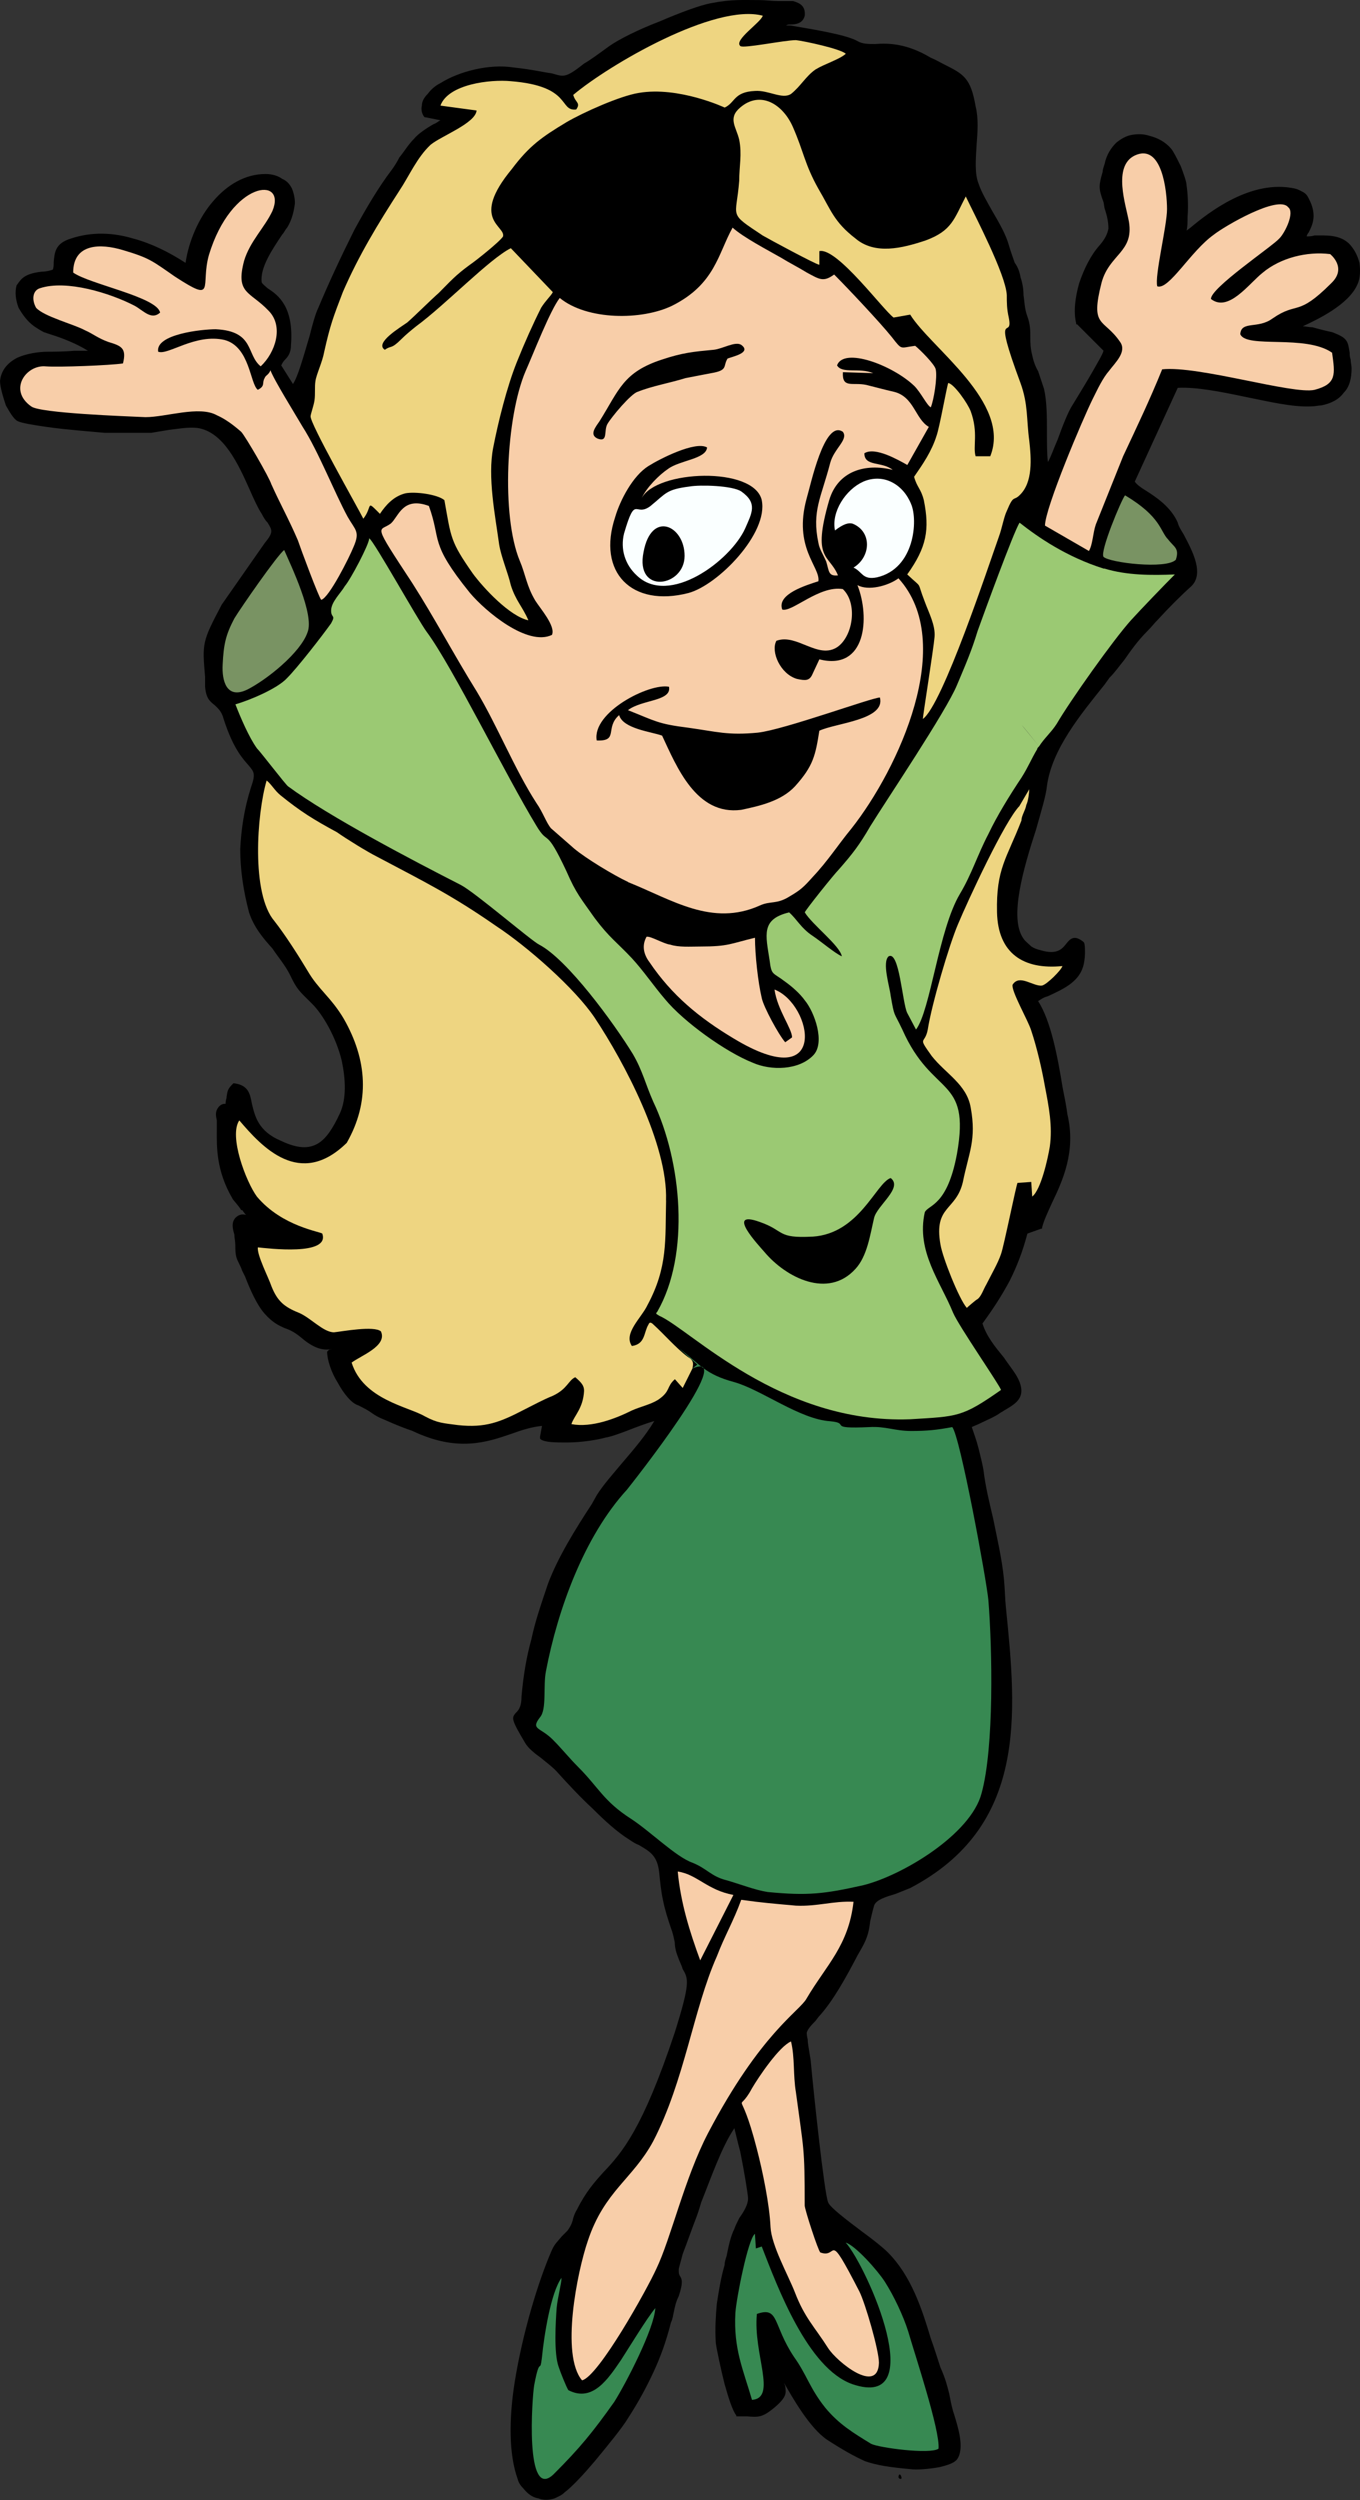
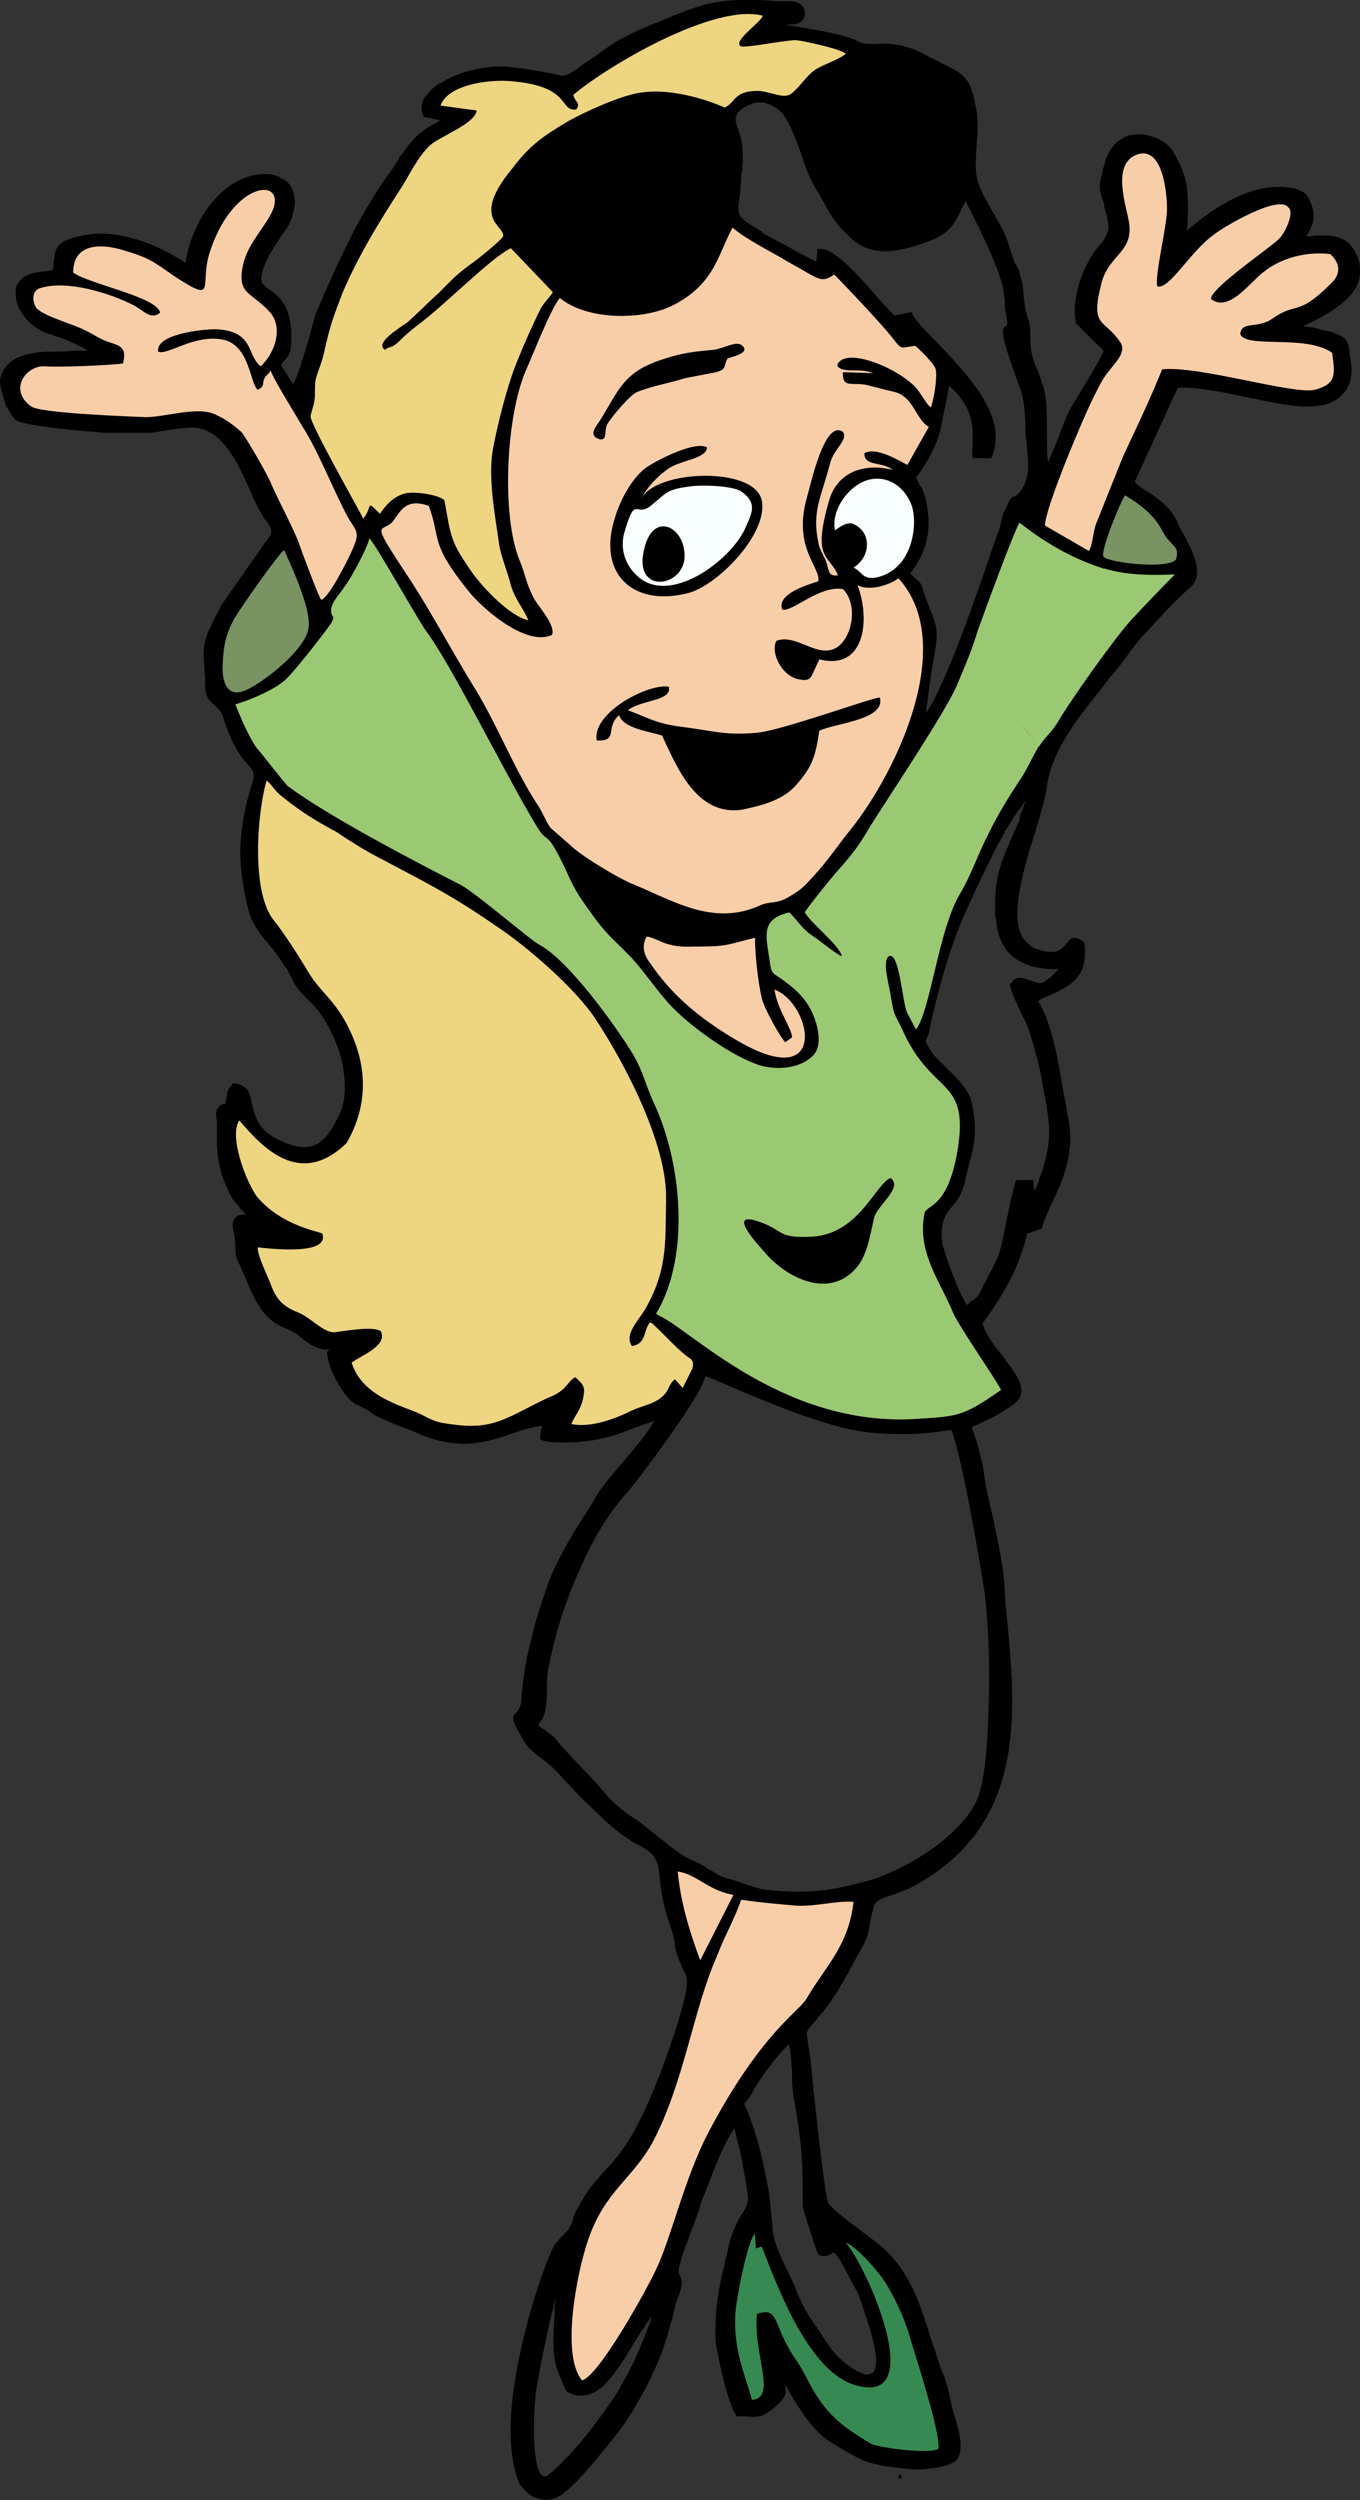
<svg xmlns="http://www.w3.org/2000/svg" id="Layer_2" width="39.475" height="72.556" viewBox="0 0 39.475 72.556">
  <rect x="0" y="0" width="39.475" height="72.556" fill="#333333" stroke="none" />
  <defs>
    <style>.cls-1,.cls-2,.cls-3,.cls-4,.cls-5,.cls-6,.cls-7{fill-rule:evenodd;stroke-width:0px;}.cls-2{fill:#9bc973;}.cls-3{fill:#eed581;}.cls-4{fill:#f8cea9;}.cls-5{fill:#378952;}.cls-6{fill:#faffff;}.cls-7{fill:#799363;}</style>
  </defs>
  <g id="Layer_1-2">
    <path class="cls-1" d="M26.079,71.89c0,.057.113.085.085,0-.028-.113-.085-.085-.085,0h0Z" />
    <path class="cls-1" d="M29.906,14.8l.085.142.142-.312c-.113,0-.17.057-.227.17h0Z" />
    <path class="cls-1" d="M14.627,5.644c.425.454-.34.283.198.992.255.312.51.567.737.879.51.595,1.105,1.247,1.928,1.304.935.057,1.701.028,2.438-.624,1.077-.992,1.644-3.969.85-4.819-.454-.482-1.928-.482-2.495-.283-.368.113-.709.312-1.105.425-.142.057-1.531,1.021-1.843,1.361-.17.198-.397.85-.709.765h0Z" />
    <path class="cls-1" d="M25.625,1.761c-.34.028-.709,0-1.077.142l-.737.51c-.34.368-.283.539-.482.794-.057.085.227.652.283.822.312.794,1.02,3.033,2.126,2.891.737-.057,1.191-.283,1.672-.794.17-.17.368-.567.368-.822,0-.454.17-.68.113-1.077-.113-.652.17-.397-.057-1.077-.17-.482-.057-.425-.51-.737-.425-.312-1.134-.737-1.701-.652h0Z" />
    <path class="cls-1" d="M18.397,68.545c.17-.369.34-.794.454-1.106h0l.028-.057c0-.057.028-.142.057-.198-.17.255-.425.624-.624.964-.085.142-.17.283-.227.368-.198.283-.397.595-.652.794-.255.198-.595.312-.964.113l-.028-.028h0c-.057-.085-.17-.369-.255-.595l-.028-.085c-.142-.397-.085-1.219-.057-1.672v-.057c0-.085.028-.198.028-.283-.028.113-.057.255-.113.425-.17.737-.368,1.701-.425,2.098-.057.198-.142,1.276-.057,2.013.028.198.057.368.113.482.057.113.113.17.198.142.028,0,.085-.057.17-.113.397-.368.68-.68.935-.992h0c.255-.312.51-.652.822-1.105h0c.142-.198.397-.652.624-1.106h0ZM18.964,67.071v.028s.028-.028,0-.028h0ZM19.162,38.129c.227.085.539.312.935.595,1.276.935,3.458,2.495,6.321,2.409l.312-.028c1.077-.085,1.247-.085,2.239-.794-.057-.085-.198-.312-.368-.595-.368-.567-.879-1.332-.992-1.587-.085-.227-.198-.454-.312-.709-.368-.68-.709-1.389-.51-2.239h0v-.028c.028-.057.085-.113.17-.17.198-.142.539-.397.737-1.502.255-1.361-.057-1.644-.51-2.098-.312-.312-.709-.68-1.049-1.474-.085-.17-.113-.255-.17-.312-.085-.17-.113-.227-.17-.68,0-.057-.028-.142-.057-.227-.057-.312-.17-.822,0-.992h.028c.085-.057.17,0,.255.113.113.227.17.595.227.964.057.255.113.51.142.595l.198.34.028.057c.142-.312.283-.879.425-1.502.198-.822.425-1.786.765-2.353.198-.34.34-.68.51-1.049.085-.227.198-.453.312-.68.227-.453.51-.935.794-1.389l.17-.255h0c.113-.17.17-.312.255-.482h0c.057-.113.113-.227.198-.34.057-.142.17-.255.283-.368.085-.142.198-.255.283-.369.198-.369.652-1.021,1.105-1.644.397-.567.822-1.106,1.077-1.361.142-.17.397-.453.624-.709.198-.198.368-.369.51-.539-.283.028-.595.028-.879,0-.369-.028-.709-.085-1.02-.17-.567-.17-1.049-.397-1.446-.652-.397-.198-.709-.425-.992-.652-.057.17-.198.539-.368.964-.312.822-.68,1.871-.765,2.126-.142.397-.283.737-.425,1.077-.057.142-.142.312-.198.482h0c-.227.567-1.219,2.098-1.928,3.175-.255.397-.482.737-.595.935-.17.283-.283.482-.425.652-.142.198-.283.397-.51.624-.057.057-.34.425-.595.737-.142.198-.283.369-.34.454.113.17.312.368.51.567.255.255.51.51.539.68l.028.113-.113-.028c-.142-.057-.368-.227-.567-.397-.113-.057-.198-.142-.283-.198-.198-.142-.34-.283-.454-.425-.057-.085-.142-.17-.227-.255-.652.198-.595.567-.51,1.162l.028.17h0c.028.312.057.312.198.397h0c.057.057.142.085.227.17.113.085.227.17.312.255h0c.113.085.198.198.283.312h0c.17.198.34.567.397.935.028.283,0,.567-.17.737-.198.198-.482.312-.794.369-.34.028-.737-.028-1.02-.142h0c-.397-.142-.907-.454-1.389-.794-.482-.34-.935-.737-1.191-1.049-.113-.142-.227-.283-.34-.454-.198-.255-.397-.51-.624-.765-.142-.17-.283-.283-.397-.397-.227-.227-.425-.397-.68-.765-.057-.113-.142-.198-.198-.283-.255-.369-.397-.539-.624-1.077-.368-.822-.482-.879-.567-.964-.085-.057-.17-.113-.312-.368-.368-.595-.879-1.531-1.389-2.466-.68-1.276-1.361-2.58-1.786-3.146h0c-.113-.142-.425-.709-.765-1.247-.34-.567-.68-1.162-.822-1.361-.057.113-.113.255-.198.425-.17.34-.397.737-.482.85-.028.057-.057.113-.113.142-.113.17-.283.369-.283.539,0,.085.028.113.028.113.057.085.085.113-.057.283-.142.198-.397.539-.624.879-.255.283-.482.595-.624.737-.142.142-.34.255-.595.397-.312.142-.652.284-.879.34.085.198.17.454.312.709.085.17.198.368.283.482.057.085.397.482.624.794.142.17.255.312.255.312h0c.595.425,1.502.964,2.438,1.502.935.51,1.899,1.02,2.58,1.361.255.142.907.68,1.446,1.106.397.312.737.567.822.624.34.17.794.624,1.219,1.134.624.709,1.219,1.559,1.531,2.069.17.312.283.595.397.879.057.17.142.312.227.51.425.935.68,2.126.709,3.317.028,1.021-.17,2.041-.624,2.835h-.028l.057.028ZM18.879,38.441c-.028.085-.057.142-.085.198h0c-.057.227-.113.425-.454.482l-.028.028-.028-.057c-.198-.312.028-.652.255-.935.085-.113.142-.227.198-.312.482-.907.51-1.644.51-2.523.028-.17.028-.312.028-.482.028-.68-.198-1.502-.51-2.324-.454-1.105-1.077-2.211-1.559-2.92-.255-.397-.68-.879-1.162-1.332-.567-.51-1.191-1.021-1.672-1.332-1.219-.822-1.956-1.219-3.146-1.871l-.312-.142c-.198-.113-.595-.34-.907-.539l-.255-.17-.085-.028c-.624-.368-1.02-.595-1.559-1.049-.113-.085-.17-.17-.227-.255-.057-.028-.085-.085-.113-.113-.142.567-.255,1.474-.198,2.324.028.652.17,1.276.425,1.616.17.17.34.425.51.68.17.255.34.539.482.765.142.255.312.454.482.652s.368.425.567.737h0c.34.624.539,1.247.567,1.871,0,.595-.142,1.191-.51,1.786h0v.028c-.68.68-1.332.709-1.871.454-.51-.227-.935-.68-1.247-1.049-.085.198-.057.51,0,.822.113.482.368.992.539,1.219.567.709,1.417.935,1.729,1.02.085.028.142.057.17.085h0c.085.255-.028.397-.255.453h0c-.425.17-1.276.057-1.587.028h-.028c.028.227.227.652.34.907.028.057.057.085.057.142.085.198.17.34.312.454.113.113.255.198.454.283.142.057.283.17.425.255.198.142.397.312.567.283.057,0,.17,0,.312-.028.397-.057.935-.113,1.106.028v.028h0c.17.369-.312.652-.652.85-.085.028-.142.057-.198.085.283.794,1.077,1.106,1.644,1.304.17.057.34.113.454.198.34.17.51.198.879.227h.057c.397.057.68.028.964-.028.312-.085.567-.227.935-.397.142-.085.255-.142.397-.198.142-.085.283-.142.425-.198.255-.113.34-.255.425-.369.085-.085.142-.142.227-.17l.028-.028.028.028c.113.085.17.17.227.227.028.057.057.142.057.227-.028.368-.142.567-.255.765-.028.057-.057.113-.085.142.227.028.454.028.68-.028.368-.085.709-.227.964-.369.113-.028.227-.085.34-.113.142-.057.283-.113.397-.198.227-.142.255-.227.312-.312.028-.085.085-.17.198-.284l.028-.057.057.057.17.198.227-.482v-.142c-.028-.057-.057-.085-.113-.113-.255-.198-.51-.454-.737-.709-.113-.085-.198-.17-.283-.255h0l-.028-.028h0ZM20.466,39.943c-.057.284-.34.709-.652,1.191-.652.964-1.502,2.069-1.587,2.154-.567.624-1.02,1.389-1.389,2.239-.454.992-.765,2.041-.935,2.976-.028.17-.028.369-.028.539,0,.34-.028.68-.142.85-.113.142-.113.198-.057.227h0c.028.028.057.028.085.057.085.057.198.142.34.255.113.142.198.255.312.368.142.142.255.284.397.425.227.227.368.397.539.567.255.312.482.595.992.935.227.142.454.34.709.539.397.312.765.624,1.077.737.198.085.34.17.454.255.17.085.312.198.51.255h0c.142.028.312.085.454.142.255.085.51.17.737.198.595.057.992.057,1.389.028.425-.028.822-.113,1.361-.255.624-.142,1.502-.567,2.211-1.105.567-.454,1.049-.964,1.191-1.502.17-.567.227-1.417.255-2.324.057-1.191,0-2.466-.085-3.26-.028-.34-.312-1.956-.567-3.26-.17-.822-.34-1.502-.425-1.672-.595.085-1.134.142-1.701.113-.567,0-1.134-.085-1.729-.255-1.191-.34-2.409-.879-3.146-1.191-.255-.113-.454-.198-.567-.227h0ZM7.002,35.124c-.057-.113-.227-.283-.255-.34h0c-.482-.822-.454-1.531-.454-1.956h0v-.283h0v-.028h0c-.028-.142-.057-.255.057-.397.085-.085.142-.085.198-.085,0-.028,0-.085.028-.17v-.028h0c.028-.17.028-.227.17-.369l.028-.028h.028c.397.057.454.283.51.595.085.34.17.794.85,1.077.482.227.794.227,1.049.085.255-.142.454-.453.652-.879.198-.425.17-.992.057-1.531h0c-.17-.709-.567-1.361-.85-1.644l-.085-.085c-.283-.283-.368-.34-.567-.765-.142-.283-.34-.51-.51-.765-.283-.312-.539-.624-.68-1.049-.17-.652-.255-1.247-.255-1.842.028-.567.113-1.162.312-1.786.142-.397.085-.453-.057-.624-.17-.198-.454-.482-.737-1.361-.057-.227-.17-.312-.255-.397-.142-.113-.255-.198-.283-.539v-.283c-.085-.992-.085-1.021.482-2.098h0l1.247-1.786h0c.255-.312.227-.368.085-.595-.057-.057-.113-.142-.17-.255h0c-.113-.17-.227-.425-.34-.68-.34-.765-.765-1.701-1.531-1.814-.283-.028-.567.028-.822.057-.17.028-.34.057-.51.085h-1.361c-.283-.028-1.077-.085-1.672-.17-.397-.057-.737-.113-.85-.17h0c-.113-.057-.227-.255-.34-.454-.085-.255-.17-.539-.17-.709h0c.028-.312.227-.539.51-.68.255-.113.595-.17.879-.17h.028c.057,0,.425,0,.737-.028h.397c-.312-.198-.737-.369-1.106-.482h0l-.17-.057h0c-.113-.057-.198-.113-.283-.17-.198-.142-.34-.34-.454-.539-.085-.227-.113-.454-.057-.652.028-.028.057-.085.085-.113.142-.198.397-.255.652-.283.113,0,.227-.028.312-.057.028-.057.028-.142.028-.227.028-.255.028-.539.51-.68.595-.198,1.219-.17,1.786,0,.539.142,1.049.397,1.531.709.085-.595.368-1.304.822-1.814h0c.397-.454.907-.765,1.502-.765.198,0,.368.057.482.142.142.057.227.17.283.283.057.142.085.283.085.425-.028.227-.085.482-.227.709-.057.057-.085.142-.142.198-.283.425-.652.964-.595,1.389.028.057.113.113.17.17.312.198.765.539.68,1.644,0,.227-.085.34-.17.425-.057.057-.085.113-.113.17l.34.539c.142-.198.312-.822.482-1.389.085-.34.17-.652.255-.822.283-.68.652-1.474,1.049-2.268.34-.624.709-1.247,1.077-1.729.085-.113.17-.255.227-.369.142-.17.255-.369.425-.539.113-.142.368-.312.567-.425h0c.085-.028.142-.085.198-.113l-.425-.085h-.028l-.028-.028c-.057-.085-.085-.198-.057-.312,0-.113.057-.227.17-.34.085-.113.198-.227.368-.312.539-.34,1.417-.567,2.126-.454.539.057.879.142,1.106.17.198.057.283.085.397.057.113-.028.255-.113.539-.34.198-.113.425-.284.737-.51.283-.198.85-.482,1.446-.709.595-.255,1.191-.482,1.531-.539.567-.113.935-.085,1.389-.085.17,0,.34.028.539.028h.425c.198.057.368.142.34.425-.057.227-.255.255-.425.255h0c-.028,0-.085,0-.113.028h.113c.482.085,1.616.255,1.956.454.142.085.312.085.51.085h0c.368-.028.907-.028,1.616.397.142.057.283.142.397.198.567.283.765.397.907,1.219.085.34.057.737.028,1.105-.028.454-.057.85.057,1.134.085.255.255.539.397.794h0c.198.34.397.68.482.992.057.198.113.34.17.51h0c.085.113.142.255.17.425.057.17.085.34.085.51.028.17.028.397.113.624.085.227.085.425.085.595s0,.312.057.539c.028.142.085.312.17.454.057.17.113.34.17.51.085.368.085.822.085,1.247,0,.312,0,.652.028.879.085-.142.17-.397.283-.652.142-.397.312-.822.425-.992.085-.142.368-.595.595-.992h0c.142-.255.283-.482.312-.595l-.765-.765h-.028v-.028c-.085-.34-.028-.765.085-1.162.142-.425.34-.822.595-1.106.17-.198.227-.34.255-.482,0-.17-.028-.34-.113-.595h0l-.028-.17c-.085-.227-.113-.34-.113-.454,0-.113.028-.227.085-.425h0c0-.057.028-.142.057-.227.057-.284.198-.482.34-.624.142-.113.283-.198.454-.227.17-.028.34-.028.51.028.227.057.454.17.624.369.057.057.17.283.283.51.085.227.17.453.17.567h0c.028.17.057.567.028.907h0c0,.142,0,.283-.028.397l.113-.085c.51-.425,1.757-1.417,3.033-1.134.113.028.198.085.255.113h0c.085.057.113.113.142.17h0c.255.482.113.765,0,.992-.028.028-.057.085-.057.113.057,0,.142,0,.227-.028.34,0,.709-.028.992.227.142.142.255.34.312.567.028.198.028.454-.057.624-.255.595-1.162,1.02-1.587,1.219.085,0,.17.028.283.028.198.057.425.113.567.142.454.17.454.255.51.595,0,.057,0,.113.028.198,0,.085.028.17.028.255,0,.284-.057.539-.227.709-.142.198-.368.312-.652.369-.085,0-.17.028-.283.028-.567.028-1.247-.142-1.956-.283-.68-.142-1.389-.284-1.928-.255l-1.247,2.721c.057.085.17.17.312.255.312.198.737.482.935.935.028.113.085.198.17.34.255.482.624,1.162.198,1.531-.255.227-.624.595-.935.935-.113.113-.198.227-.312.34-.283.283-.482.567-.68.85-.142.17-.255.34-.425.51h0l-.142.198c-.68.85-1.531,1.871-1.672,2.948-.028.283-.17.737-.312,1.247-.368,1.134-.794,2.58-.368,3.175h0c.057.085.142.142.227.227.085.057.17.085.283.113.482.142.624-.057.737-.198.113-.142.227-.255.482-.057l.028.028h0c.028.057.028.17.028.312s-.028.312-.057.397h0c-.142.454-.595.652-1.02.85-.113.028-.198.085-.283.142.369.567.567,1.616.709,2.495.057.283.113.567.142.794.255,1.077-.142,1.928-.454,2.579-.113.255-.227.482-.283.709v.028h-.028l-.397.142c-.142.539-.312.964-.51,1.361-.227.425-.482.822-.794,1.247.113.368.368.68.624.992.17.255.369.482.454.709h0c.17.454-.113.624-.397.794-.057.028-.085.057-.142.085-.198.142-.425.227-.652.34l-.198.085c.057.17.142.397.198.624.057.227.113.454.142.624.057.482.17.935.283,1.417.113.567.255,1.162.312,1.758.028.283.028.539.057.822.312,3.09.624,6.35-2.778,8.135-.142.057-.283.113-.425.17h0c-.283.085-.567.17-.624.34-.057.198-.085.34-.113.454-.028.227-.057.453-.255.794l-.113.198c-.312.595-.709,1.332-1.134,1.786h0l-.085.113c-.17.17-.227.255-.255.34,0,.028,0,.085.028.198,0,.113.028.227.057.425l.028.17c.085.935.397,3.883.51,4.139.057.142.539.51.992.85.312.227.595.453.737.595.68.68.992,1.644,1.247,2.494h0c.113.312.198.595.283.85.142.312.198.539.255.765.028.142.057.312.113.51h0l.028.085c.113.369.312.992.085,1.304-.085.113-.283.17-.51.227-.312.057-.68.085-.85.057-.624-.057-.964-.113-1.304-.227-.312-.142-.624-.312-1.106-.624-.51-.34-1.02-1.247-1.247-1.644,0,.028.028.057.028.085.028.198.057.312-.312.624-.34.283-.454.283-.794.255h-.312v-.028c-.113-.142-.227-.51-.34-.907h0c-.113-.453-.227-.992-.255-1.191-.028-.425,0-.794.028-1.134.057-.369.113-.737.227-1.134h0c0-.085.028-.17.057-.255.057-.283.113-.567.227-.794.028-.085.085-.198.142-.312.142-.198.255-.397.255-.567,0-.113-.113-.794-.227-1.361-.085-.312-.142-.567-.17-.68-.368.539-.68,1.446-.964,2.154-.057.198-.113.368-.17.51-.057.142-.227.624-.368.992-.057.227-.113.397-.113.453,0,.085,0,.113.028.17h0c.057.085.113.17-.028.595-.085.17-.113.312-.142.454-.028.113-.028.198-.085.312-.142.567-.312,1.02-.51,1.446-.198.425-.425.85-.737,1.332-.17.283-.567.765-.964,1.247-.312.369-.652.737-.879.907-.085.085-.17.113-.283.17-.17.057-.34.057-.482,0-.17-.028-.312-.142-.425-.283h0c-.085-.085-.142-.17-.17-.283-.255-.709-.255-1.729-.085-2.806.227-1.417.68-2.92,1.077-3.827.085-.198.198-.283.283-.397h0c.057-.057.113-.113.17-.17.085-.113.142-.227.17-.369h0c.028-.085.057-.17.113-.255.255-.51.51-.794.765-1.077.539-.567,1.134-1.247,2.069-4.054.454-1.446.397-1.559.227-1.843-.028-.113-.085-.198-.142-.368-.057-.142-.085-.284-.085-.397-.028-.142-.057-.284-.113-.425h0c-.085-.255-.17-.51-.227-.794-.057-.255-.085-.539-.113-.822-.057-.482-.255-.595-.595-.794-.085-.028-.17-.085-.255-.142-.368-.227-.737-.567-1.077-.907-.368-.34-.709-.709-.992-1.02h0c-.142-.17-.34-.312-.51-.454-.198-.142-.368-.283-.454-.425-.425-.709-.397-.737-.283-.879.057-.057.17-.142.17-.482.057-.624.142-1.134.283-1.644.113-.539.283-1.02.482-1.616.283-.765.794-1.587,1.276-2.324h0l.142-.255h0c.198-.312.454-.595.737-.935.34-.397.68-.794.935-1.219-.198.057-.51.17-.794.283-.227.085-.454.17-.624.198h0c-.198.057-.68.142-1.106.142-.34,0-.624,0-.765-.085l-.028-.028v-.057l.057-.312c-.283.028-.567.113-.879.227h0c-.737.255-1.587.539-2.891-.085-.17-.057-.312-.113-.454-.17h0c-.142-.057-.255-.113-.397-.17-.142-.057-.227-.113-.312-.17-.113-.085-.227-.142-.397-.227h0c-.198-.057-.425-.34-.595-.652-.198-.312-.312-.68-.312-.907l.028-.028.028-.028.113-.028c-.227.057-.51.028-.907-.312-.17-.142-.312-.227-.482-.283-.198-.085-.368-.17-.595-.425-.227-.255-.425-.709-.567-1.077h0l-.085-.17h0c-.028-.085-.057-.142-.085-.198h0c-.085-.17-.113-.227-.113-.539,0-.113-.028-.227-.028-.312-.057-.198-.085-.34.028-.482.113-.113.227-.113.312-.085-.057-.057-.085-.113-.113-.142h-.028ZM21.742,69.14c.028.142.085.283.142.425.17-.028.227-.198.227-.425-.028-.17-.057-.397-.085-.624-.085-.425-.17-.907-.113-1.389v-.028l.028-.028c.482-.142.567.057.737.454.085.227.198.51.425.822.142.227.255.425.368.624.142.284.283.539.539.879.198.227.397.425.595.567.227.17.454.284.709.454.113.057.652.142,1.105.198.34,0,.652,0,.765-.057.028-.482-.624-2.466-.85-3.203l-.028-.113c-.085-.227-.198-.482-.312-.737h0c-.113-.255-.255-.51-.368-.709-.113-.17-.368-.482-.624-.737-.057-.085-.142-.142-.198-.198.34.539.822,1.616,1.02,2.523.085.34.113.68.057.935-.028.255-.17.454-.397.539-.198.057-.454.057-.765-.057-1.247-.425-2.098-2.636-2.58-3.855l-.057-.113-.142.028-.085.028v-.283c-.057.142-.113.369-.17.624-.142.539-.283,1.191-.283,1.446-.028.822.142,1.361.34,2.013h0ZM24.151,65.398c-.085.057-.17.113-.369.057l-.028-.028h0c-.028-.028-.142-.369-.255-.737-.113-.312-.198-.624-.198-.68h0c0-1.361-.028-1.559-.142-2.409-.028-.227-.085-.482-.142-.879-.028-.198-.028-.425-.028-.624-.028-.255-.028-.51-.085-.765-.113.085-.255.255-.397.425-.255.312-.51.68-.624.879-.113.255-.227.34-.255.397h-.028s0,.028.028.085c.057.113.198.425.425,1.247.085.34.17.765.255,1.191.057.397.085.765.113,1.077,0,.368.255.907.482,1.361.085.17.17.369.227.51.198.51.397.794.624,1.105.085.142.198.312.34.51.113.198.454.51.765.68.113.057.227.113.312.113.085,0,.142-.028.198-.085.028-.057.057-.142.057-.255.028-.17-.057-.567-.17-.964-.142-.425-.283-.907-.368-1.077-.624-1.191-.652-1.191-.737-1.134h0ZM16.668,67.581c-.028.595.028,1.134.227,1.446.198-.085.482-.454.794-.907.539-.822,1.134-1.956,1.304-2.296.17-.369.34-.879.539-1.446.255-.822.567-1.729.964-2.495,1.134-2.183,2.069-3.09,2.551-3.572.17-.17.283-.255.312-.34.17-.255.312-.482.454-.709.397-.595.765-1.105.879-2.013-.255,0-.482.028-.737.057-.255.028-.539.085-.879.057l-.142-.028c-.482-.028-.85-.057-1.361-.142-.142.368-.283.68-.454,1.02-.085.17-.17.369-.255.567-.283.68-.51,1.417-.709,2.211-.312,1.049-.595,2.154-1.134,3.175-.255.454-.539.794-.822,1.134-.397.453-.794.907-1.077,1.757-.198.539-.425,1.587-.454,2.523h0ZM20.324,54.684c-.198-.113-.368-.227-.595-.284.057.425.142.822.255,1.219.085.368.227.737.34,1.134l.85-1.701c-.368-.085-.624-.227-.85-.368h0ZM21.912,28.123c-.028-.283-.057-.595-.057-.822-.113.028-.198.057-.283.057h0c-.425.113-.595.17-1.247.17h-.17c-.255,0-.51,0-.737-.028-.085-.028-.198-.085-.312-.142-.113-.057-.227-.085-.312-.113-.028.113-.057.227-.028.312,0,.113.057.227.142.312.312.482.68.879,1.077,1.247s.85.68,1.332.964c.822.51,1.361.624,1.644.51.142-.028.227-.142.283-.255.057-.113.057-.284.028-.454-.085-.397-.34-.85-.709-1.049.057.284.17.539.283.765.085.198.17.369.17.482v.057h-.028l-.142.113-.057.028-.028-.028c-.113-.142-.283-.397-.425-.652s-.255-.482-.283-.624c-.057-.227-.113-.539-.142-.85h0ZM29.31,24.438c.085-.198.17-.397.283-.624,0-.113.028-.198.085-.312h0c.028-.057.028-.113.057-.17h0c0-.028.028-.057.028-.113l-.113.198h0c-.17.17-.425.624-.709,1.134-.425.85-.907,1.871-1.077,2.296-.113.284-.312.822-.482,1.417h0c-.17.624-.34,1.247-.397,1.616-.028.17-.085.255-.113.312h0q-.028.057.227.425c.142.142.283.283.425.425.312.312.652.624.709,1.106.142.737.028,1.134-.113,1.672-.028.142-.085.312-.113.482-.085.368-.227.539-.368.709-.198.227-.368.454-.283,1.105h0c.057.198.198.652.369,1.049.113.312.255.567.34.709.028-.028.085-.057.113-.113.085-.028.142-.085.17-.113h0c.057-.057.113-.17.17-.283.028-.057.028-.085.057-.113h0c.057-.085.085-.198.142-.283.113-.198.227-.425.283-.595.057-.142.227-.992.34-1.559.085-.284.113-.51.142-.539l.028-.028h.482v.057l.028.255c.057-.085.113-.198.142-.34.142-.34.227-.737.255-.935.085-.482,0-.964-.085-1.446-.028-.085-.028-.198-.057-.283-.028-.227-.085-.482-.142-.737-.085-.312-.17-.624-.255-.879-.028-.113-.113-.312-.227-.51-.17-.369-.34-.737-.34-.879h.028c.142-.255.369-.17.595-.085h0c.113.028.227.085.312.057h0c.028,0,.142-.085.255-.17.085-.085.17-.17.227-.227h-.113c-.482,0-.879-.113-1.191-.34-.283-.227-.482-.595-.51-1.106-.028-.057-.028-.113-.028-.17-.028-1.021.142-1.417.425-2.069h0ZM8.249,16.104l-.028-.028c-.113.113-.312.397-.539.709-.34.482-.737,1.049-.822,1.191-.113.227-.198.425-.255.624-.057.198-.085.425-.085.709-.028.17,0,.397.085.539.028.057.057.085.085.142.057.028.113.028.17.057.085,0,.17-.028.283-.085.312-.142.737-.453,1.105-.794h0c.312-.283.539-.595.624-.85.17-.454-.397-1.701-.624-2.211h0ZM17.773,9.216c-.595-.028-1.134-.17-1.531-.482-.227.34-.539,1.134-.765,1.672-.057.142-.113.283-.17.397-.283.652-.454,1.729-.482,2.806-.028.992.057,2.013.312,2.636.085.142.113.283.17.454.057.227.113.453.283.68.028.057.057.113.113.17.198.283.482.68.368.907v.028h-.028c-.312.142-.709.057-1.106-.142-.539-.283-1.077-.765-1.332-1.077-.85-1.049-.935-1.389-1.02-1.843-.028-.198-.085-.397-.17-.68-.539-.17-.709.085-.879.312-.057.057-.113.142-.17.198-.057.057-.113.057-.142.085h0q-.17.085.765,1.559c.397.567.737,1.191,1.106,1.786.255.453.51.907.794,1.361.283.453.539.992.822,1.531.283.595.595,1.191.907,1.701h0c.113.142.17.312.255.425.057.113.113.227.142.312h0l.624.51.057.057c.17.142.454.34.737.51.312.198.624.34.822.454.227.085.425.17.652.283,1.02.454,1.984.907,3.118.397.142-.057.255-.085.369-.085h0c.142-.028.283-.028.482-.17.17-.085.255-.17.368-.255.085-.085.17-.17.312-.312.283-.312.51-.595.737-.907.113-.17.227-.34.368-.51.794-.964,1.672-2.608,1.984-4.139.198-1.134.113-2.183-.567-2.976-.17.113-.397.198-.624.227-.17.028-.312.028-.454,0,.142.425.17.935.085,1.332-.057.17-.113.34-.198.453-.113.142-.227.255-.397.312s-.397.085-.68.028l-.17.368c-.057.113-.113.17-.198.198-.085.028-.198,0-.312-.028-.057,0-.113-.028-.142-.057-.198-.085-.369-.255-.454-.453h0c-.113-.198-.142-.425-.085-.595,0-.028,0-.057.028-.085v-.028h.028c.312-.113.595,0,.879.113.312.113.624.255.907.057.028-.028.057-.057.085-.085.17-.17.255-.425.283-.68s-.028-.539-.17-.709c0-.028-.028-.057-.057-.085-.368-.057-.794.198-1.134.369-.255.142-.482.255-.624.227h-.028v-.028c-.17-.482.567-.737.992-.879l.057-.028c0-.113-.057-.255-.142-.425-.198-.397-.482-.964-.198-1.927h0c.028-.057.028-.113.057-.198.085-.397.283-1.162.539-1.559.17-.255.34-.368.539-.227h.028c.113.17,0,.34-.113.539-.085.113-.198.255-.255.425-.057.227-.113.425-.17.624-.17.539-.283.935-.198,1.531.028-.255.085-.595.227-1.105.142-.397.368-.68.709-.85.17-.085.397-.113.624-.142-.198-.028-.312-.085-.34-.34v-.028l.028-.028c.198-.113.454-.057.737.028.198.085.425.198.539.283l.567-.992c-.142-.113-.255-.283-.34-.425-.142-.227-.283-.482-.624-.567-.085,0-.198-.057-.312-.085-.17-.028-.34-.085-.454-.113h0c-.113-.028-.227-.028-.312-.028-.255,0-.454,0-.454-.397l.028-.028c-.085-.028-.113-.085-.17-.142v-.057c.028-.057.057-.085.085-.113.113-.113.283-.142.482-.142.17,0,.397.057.624.142.425.142.85.425,1.134.709.113.113.227.255.312.397.028.057.085.113.113.142.028-.113.057-.283.085-.454.028-.227.028-.425.028-.51-.028-.057-.085-.142-.17-.227-.142-.17-.312-.34-.397-.425-.057,0-.142.028-.17.028-.113.028-.17.028-.227,0h0c-.085-.028-.142-.085-.283-.283l-.028-.028c-.113-.17-.368-.425-.595-.68-.397-.425-.794-.85-1.049-1.077-.283.198-.397.113-.709-.057h0l-.085-.028c-.17-.113-.397-.227-.595-.34l-.142-.085-.255-.142c-.369-.198-.85-.482-1.106-.709l-.255.51c-.255.624-.539,1.247-1.502,1.729-.454.227-1.134.34-1.757.283h0ZM24.236,16.643c-.057-.085-.113-.142-.142-.198h0c.028.113.057.17.142.198h0ZM34.072,16.189h0c.085-.198,0-.255-.113-.369-.028-.028-.057-.057-.113-.113-.057-.057-.085-.142-.142-.227-.113-.255-.312-.567-1.049-1.02-.085.17-.283.652-.425,1.077-.113.283-.17.539-.142.567h0c.085.085.51.17.964.198.425.028.879.028,1.02-.113h0ZM24.463,14.602c-.113.227-.198.453-.17.68.085-.085.17-.113.227-.142.085-.028.17-.028.255,0,.17.057.283.17.34.283.085.085.113.198.113.312,0,.113,0,.227-.057.34-.057.142-.142.283-.283.397.057.028.085.057.113.113h0c.113.085.198.142.454.085.057,0,.142-.028.198-.057.368-.17.595-.51.709-.85.113-.368.113-.737.057-.992,0-.028-.028-.085-.028-.113h0c-.113-.283-.312-.482-.539-.595-.227-.113-.482-.142-.765-.028h0c-.255.113-.482.312-.624.567h0ZM2.239,7.628c-.028.085-.028.17-.028.255.17.113.567.255.992.397.68.227,1.446.482,1.502.794v.028l-.028.028c-.227.198-.397.057-.624-.085-.057-.057-.113-.085-.17-.113-.397-.198-.964-.425-1.502-.51-.454-.085-.879-.113-1.191,0-.028,0-.028.028-.028.028h0c-.057.028-.085.057-.113.142-.028.057,0,.142,0,.227.028.028.028.057.057.085.142.142.567.312.935.425.198.085.34.142.454.198.113.028.17.085.255.142.113.057.227.142.425.198h.028c.397.142.567.198.454.709l-.028.028h-.028c-.227.028-.68.085-1.134.085-.482.028-.935.028-1.134,0h0c-.17,0-.312.057-.454.142-.085.057-.142.142-.17.255h0c-.057.085-.057.17-.028.284.028.142.113.255.255.397.085.057.51.113,1.02.142.85.085,1.899.113,2.268.113.198,0,.454-.028.709-.057.482-.085,1.049-.17,1.389.028.142.057.255.142.368.227.113.085.227.17.34.255.057.057.227.312.397.624.227.368.482.822.51.935.113.255.227.51.368.737h0c.113.283.255.567.397.907h0c.028.057.085.198.17.397.142.453.397,1.105.454,1.247.085-.057.198-.198.312-.397.255-.368.482-.907.567-1.077.142-.312.085-.397-.057-.624h0c-.028-.057-.057-.113-.113-.198-.17-.312-.34-.709-.539-1.105-.255-.539-.51-1.106-.765-1.502h0c-.113-.198-.425-.68-.652-1.077-.085-.17-.17-.34-.227-.453l-.057.057c-.028.028-.057.028-.057.057-.028.028-.028.085-.028.113h0c-.028.085-.028.17-.227.255h-.028l-.028-.028c-.085-.057-.142-.227-.198-.425-.113-.369-.283-.879-.709-.964-.51-.142-1.02.057-1.389.198-.227.085-.425.17-.567.142l-.028-.028v-.113c0-.17.142-.312.368-.425.198-.085.454-.142.709-.17.255-.057.51-.057.652-.057.794.028.935.369,1.077.68.057.113.113.255.227.368.198-.198.34-.453.369-.709.057-.283.028-.567-.17-.765l-.028-.028h0c-.113-.113-.255-.227-.368-.312-.34-.284-.539-.425-.34-1.162.085-.34.283-.624.454-.907.142-.17.283-.369.368-.567s.085-.34.028-.425c-.057-.057-.113-.085-.198-.085-.085-.028-.17,0-.312.057-.397.198-.935.737-1.247,1.786h0c-.057.255-.085.482-.085.652,0,.142-.028.255-.057.312-.113.17-.312.085-.935-.34l-.085-.057c-.567-.369-.709-.454-1.417-.68-.227-.057-.454-.085-.652-.085-.17,0-.312.028-.425.085-.085.057-.17.17-.227.312h0ZM37.361,6.069h0v-.028h-.028c-.085-.113-.34-.057-.652.057-.539.198-1.219.624-1.417.765-.283.198-.567.539-.822.822-.34.425-.624.765-.879.68h-.028v-.028c-.057-.17.028-.737.142-1.304.057-.397.113-.765.113-.964.028-.283-.028-.822-.198-1.191h0c-.028-.113-.085-.198-.17-.255-.057-.057-.142-.113-.227-.113-.085,0-.142.028-.227.057-.51.227-.312,1.077-.198,1.616h0c.028.085.028.17.057.255.085.539-.113.765-.368,1.049-.142.17-.34.369-.425.709-.227.935-.113,1.02.142,1.247.113.113.255.227.397.453.198.284-.028.539-.227.765h0c-.028.028-.057.085-.113.113-.142.198-.255.453-.397.709h0l-.057.113c-.17.34-.624,1.389-.992,2.324-.198.567-.368,1.077-.397,1.304l1.191.68c.028-.085.057-.198.085-.312h0c.028-.142.057-.255.085-.397h0l.794-1.984h0l.028-.057c.425-.879.737-1.587,1.105-2.466l.028-.028h.028c.539-.057,1.559.142,2.466.312.879.17,1.644.34,1.928.255.595-.142.567-.397.482-.935h0c-.397-.255-1.049-.283-1.587-.312-.539-.028-.992-.028-1.106-.255v-.057c.028-.255.227-.255.454-.312.17,0,.368-.028.539-.17.312-.198.482-.255.624-.283.255-.085.482-.142,1.077-.709.085-.085.142-.17.17-.255.028-.113,0-.198-.028-.284-.028-.085-.085-.17-.113-.198h0l-.028-.028c-.34-.028-.709,0-1.02.085-.34.085-.652.255-.907.454-.057.057-.17.17-.255.255-.397.369-.879.85-1.332.51h-.028v-.057c0-.227.85-.879,1.446-1.332.283-.227.539-.397.595-.482h0l.028-.028h0c.057-.085.142-.255.198-.425.057-.142.085-.283.028-.34h0ZM15.222,5.162c-.113.227-.255.482-.454.539.113.17.057.255-.028.34-.057.085-.142.198.142.539.142.198.283.369.425.51.113.113.198.255.312.369h0c.255.312.51.624.822.85.312.255.652.425,1.049.454.454.028.879.028,1.276-.057.397-.085.765-.227,1.105-.567h.028c.51-.51.907-1.474,1.106-2.409.17-.964.113-1.899-.255-2.296h0c-.198-.198-.567-.312-.992-.368-.539-.057-1.134-.028-1.446.085-.17.057-.312.113-.482.198-.198.085-.397.17-.652.227-.057.028-.539.368-1.02.709-.34.255-.652.51-.765.652-.057.057-.113.142-.17.227h0ZM26.901,15.622c-.057.34-.198.652-.482,1.02.085.085.142.142.17.17.085.057.113.085.142.142h0c.028.028.028.085.057.142.028.085.057.198.113.34.028.085.057.142.085.227.113.255.227.567.198.85,0,.142-.085.624-.17,1.134-.057.425-.113.822-.142,1.049.539-.709,1.559-3.657,1.956-4.847l.113-.312h0c.057-.113.085-.227.113-.369s.057-.283.113-.34c.142-.368.198-.397.283-.425h0c.028,0,.057-.028.113-.085.17-.17.255-.425.283-.709,0-.283-.028-.567-.057-.822h0c-.028-.198-.028-.369-.028-.567-.028-.34-.028-.652-.198-1.077h0c-.567-1.531-.482-1.616-.368-1.672.028-.028.057-.028.028-.255-.057-.198-.057-.34-.057-.539l-.028-.113c0-.482-.595-1.701-.964-2.438l-.142-.283-.085.142c-.227.51-.397.822-1.077,1.049-.312.113-.68.227-1.049.255s-.737-.057-1.049-.312c-.482-.425-.652-.709-.879-1.134-.057-.113-.113-.198-.198-.34-.255-.425-.34-.737-.454-1.077-.085-.227-.17-.454-.283-.709-.057-.142-.142-.283-.227-.397-.113-.142-.283-.255-.454-.312-.17-.057-.34-.057-.51.028-.085.028-.17.085-.255.142-.227.198-.17.368-.085.567h0c.028.085.057.198.085.283.057.34.057.624.028.935-.028.085-.028.198-.028.283-.028.255-.028.425-.057.539-.028.227-.028.34,0,.425.057.142.227.255.652.51l.057.057c.085.057.595.312.992.539.255.142.454.227.539.283l.028-.312v-.057h.057c.397-.085,1.219.85,1.758,1.474.17.198.34.369.425.454l.425-.085.057-.028.028.057c.142.255.454.567.794.907.879.935,1.984,2.098,1.531,3.232l-.028.057h-.51l-.028-.028c-.028-.142,0-.255,0-.397,0-.255.028-.539-.113-.907-.028-.113-.17-.34-.312-.51-.085-.113-.198-.198-.255-.255l-.085.425c-.085.397-.17.907-.227,1.049-.085.227-.17.425-.283.624-.113.198-.227.369-.368.567.057.113.085.198.142.255.057.085.085.198.142.369.085.425.113.794.028,1.134h0ZM26.362,1.931c-.255-.085-.51-.142-.709-.113h0c-.113,0-.227.028-.312.028-.255,0-.51.028-.765.113,0,0-.283.198-.482.34h0c-.142.085-.227.17-.255.17h0c-.17.198-.227.34-.283.482h0c-.057.085-.085.17-.17.312-.028,0,.142.369.227.595h0c.028.057.057.113.057.142.028.057.085.17.113.283.34.935.992,2.693,1.928,2.579.368-.028.68-.113.935-.227.255-.113.482-.312.737-.539.085-.085.17-.255.227-.397.057-.142.113-.283.113-.368,0-.255.028-.397.057-.567s.085-.312.057-.51c-.057-.312-.028-.425,0-.539.028-.113.057-.198-.057-.539-.028-.085-.057-.17-.085-.227-.028-.113-.028-.17-.085-.198-.028-.085-.113-.142-.283-.255l-.028-.028h0c-.255-.17-.595-.397-.935-.539h0ZM19.814.967c-1.219.51-2.495,1.304-3.09,1.814,0,.057.028.085.057.113h0c.057.085.113.17,0,.312l-.028.028h-.028c-.227.028-.283-.057-.397-.198-.142-.227-.397-.539-1.502-.624-.34-.028-.907,0-1.332.17-.283.085-.51.227-.624.425l.964.142.085.028-.028.057c-.028.255-.454.51-.85.709-.198.113-.397.227-.482.312-.283.227-.482.567-.652.907-.085.142-.17.284-.255.425h0c-.312.453-.624.935-.879,1.417-.283.482-.539.992-.737,1.502h0c-.312.709-.397.935-.567,1.701-.028.17-.085.34-.142.51-.057.142-.113.255-.113.368-.028.085-.028.17,0,.255,0,.085,0,.198-.028.312,0,.085-.028.198-.085.284,0,.085-.028.142-.028.17,0,.085.595,1.191,1.049,2.041.198.312.34.624.425.765.057-.057.085-.142.085-.17h0c.028-.085.057-.113.085-.142.085,0,.142.057.283.198.085-.085.198-.198.283-.283.142-.113.283-.198.482-.255.142-.028.397-.028.652.028.198.028.425.085.539.17v.028l.028.028.028.255h0c.17.85.17.992.765,1.814.17.255.51.624.85.935.198.17.397.312.595.397-.057-.113-.113-.227-.17-.312-.113-.17-.198-.34-.283-.595h0c-.028-.142-.085-.255-.113-.397-.085-.283-.198-.567-.227-.822-.028-.113-.028-.227-.057-.34-.113-.794-.255-1.729-.113-2.466.057-.397.17-.879.312-1.361.113-.397.227-.794.368-1.134.283-.709.34-.822.567-1.276l.142-.312c.085-.142.17-.227.227-.312h0c.028-.057.085-.085.085-.113l-1.134-1.191c-.368.198-.964.709-1.531,1.247-.425.369-.822.737-1.162.992l-.057.028c-.142.113-.283.227-.397.34-.198.198-.255.198-.34.227-.028.028-.085.028-.142.085h-.057c-.142-.085-.142-.198-.057-.34h0c.085-.142.34-.34.539-.454.057-.057.113-.085.142-.113.113-.085.227-.198.368-.34.198-.17.425-.397.539-.51.085-.085.17-.142.227-.198.227-.227.368-.369.709-.624.113-.057.397-.283.624-.482.142-.113.283-.255.312-.284,0-.057-.028-.142-.113-.198-.198-.283-.539-.68.368-1.814.255-.34.482-.567.737-.765.255-.198.51-.368.879-.595.255-.142.709-.369,1.134-.539.368-.142.737-.283.964-.312,1.077-.198,2.353.312,2.523.397.085-.028.142-.085.198-.142.113-.142.227-.312.68-.34.17,0,.34.057.51.085.198.057.369.113.482.028.142-.085.255-.227.34-.34h0c.113-.113.227-.255.397-.369.113-.085.283-.142.425-.198.142-.057.283-.113.368-.198-.085-.028-.283-.085-.454-.142-.368-.085-.737-.17-.879-.17-.17-.028-.51.028-.822.085-.397.057-.737.085-.822.028h0c-.113-.085-.057-.198.057-.34.085-.085.198-.198.283-.283.113-.085.198-.17.227-.227-.539-.113-1.361.085-2.211.454h0ZM21.203,10.435l-.028.028c-.028.057-.057.085-.057.142-.057.142-.085.227-.454.284h0l-.142.028c-.227.028-.397.057-.624.113-.142.057-.312.085-.454.142h0c-.312.057-.652.142-.935.255-.057.028-.198.17-.368.312-.198.227-.397.482-.454.595-.028.057-.057.142-.057.227h0c0,.057,0,.113-.028.142-.028.113-.113.142-.283.085-.17-.085-.198-.198-.142-.312.028-.085.085-.142.113-.227h0c.028-.028.057-.057.057-.085.085-.142.17-.255.255-.397.368-.652.624-1.077,1.587-1.389.312-.085.539-.17.765-.198.227-.057.454-.085.765-.113h0c.085,0,.198-.028.312-.085.17-.057.369-.113.51-.028h0c.142.085.142.198.085.283-.057.113-.283.17-.425.198h0ZM18.794,16.813c-.17-.142-.255-.397-.17-.794.057-.425.227-.652.397-.737.113-.057.198-.085.312-.057.085,0,.198.057.283.113.198.17.34.454.34.794,0,.369-.227.624-.482.737h0c-.085.028-.142.057-.227.085.227,0,.482-.085.737-.17.397-.17.794-.482,1.105-.794.227-.227.397-.453.482-.68h0l.028-.085c.17-.368.283-.624-.142-.907-.085-.057-.312-.113-.539-.142-.34-.028-.737-.028-.907,0h0c-.51.057-.624.142-.85.34-.057.057-.142.142-.255.227-.17.142-.283.113-.368.113-.113-.028-.17-.028-.368.652-.057.198-.057.425,0,.595.057.198.198.397.34.539.085.113.198.17.312.198.028.028.057.028.085.057-.028-.028-.085-.057-.113-.085h0ZM19.417,13.638c-.142.113-.312.255-.454.425.198-.113.397-.17.624-.227.368-.085.765-.113,1.134-.085.368.028.737.113.992.227.227.142.397.312.454.539.113.454-.142,1.021-.539,1.531-.482.595-1.162,1.077-1.616,1.219-.539.142-.992.113-1.361,0-.255-.085-.454-.198-.624-.369-.142-.17-.255-.397-.34-.624-.085-.368-.057-.794.085-1.304.113-.255.255-.624.454-.935.17-.227.34-.425.567-.567.198-.113.68-.368,1.077-.51.283-.085.539-.113.68-.028l.028.028v.057c-.028.227-.34.34-.652.425-.198.057-.368.113-.51.198h0ZM25.313,34.643c.198-.255.368-.482.539-.51l.028-.028.028.028c.255.227.028.51-.198.822-.142.142-.255.284-.283.425l-.028.198c-.113.454-.198.964-.539,1.304-.028.028-.085.085-.113.113h0c-.369.312-.794.369-1.219.283-.397-.113-.794-.34-1.106-.624-.113-.085-.198-.17-.255-.284h0l-.085-.057c-.198-.227-.595-.709-.539-.907h0c.057-.085.198-.113.539,0,.255.085.397.17.51.255.198.113.34.198.992.17.879-.057,1.361-.709,1.729-1.191h0ZM17.83,21.206c-.057.227-.085.368-.539.34h-.028l-.028-.057c0-.057,0-.142.028-.227.057-.34.369-.652.737-.907.397-.255.822-.453,1.134-.51h.312l.028.028v.028c.057.34-.283.425-.624.51-.17.057-.34.113-.482.17l.17.085c.539.227.709.283,1.446.397.198.028.34.057.482.057.51.085.85.142,1.531.085.425-.057,1.474-.397,2.324-.652h0c.595-.198,1.105-.369,1.219-.369h.057v.057c.113.454-.397.652-.935.794-.085,0-.198.028-.283.057-.227.057-.425.113-.539.17-.113.68-.17.992-.709,1.587-.397.454-.992.595-1.531.709h-.085c-1.276.17-1.871-1.134-2.296-2.041l-.057-.113c-.057-.028-.142-.057-.255-.085-.34-.085-.794-.198-.935-.454-.113.142-.142.255-.142.34h0Z" />
-     <path class="cls-5" d="M20.098,39.717c1.361-.595-1.786,3.373-1.899,3.515-1.247,1.361-2.013,3.487-2.353,5.272-.085.425.028,1.105-.17,1.332-.283.369,0,.283.369.652.255.255.482.539.737.794.595.595.737.992,1.531,1.502.567.369,1.304,1.106,1.786,1.276.425.17.539.397.992.51.397.113.822.283,1.191.34,1.162.113,1.644.057,2.778-.198,1.134-.283,3.118-1.474,3.43-2.665.368-1.332.312-4.195.198-5.613-.057-.595-.822-4.762-1.049-5.017-.454.085-.737.113-1.191.113-.482,0-.737-.142-1.219-.113-1.276.057-.51-.113-1.134-.17-.879-.057-1.984-.907-2.778-1.134-.85-.227-.992-.51-1.616-.992l.539.482-.142.113Z" />
    <path class="cls-5" d="M21.827,69.65c.737-.057.028-1.332.142-2.495.652-.227.454.312,1.077,1.247.368.51.454.907.907,1.474.397.482.822.737,1.332,1.049.227.113,1.701.312,1.956.142.057-.51-.709-2.806-.879-3.402-.142-.454-.425-1.049-.68-1.446-.198-.312-.85-1.049-1.134-1.134.624.709,2.466,4.876.198,4.11-1.304-.453-2.183-2.835-2.636-3.997l-.17.057-.028-.425c-.198.142-.539,1.871-.567,2.296-.057,1.049.227,1.644.482,2.523h0Z" />
-     <path class="cls-5" d="M19.02,66.986c-.255.312-.737,1.106-.992,1.502-.369.539-.822,1.247-1.531.879-.057-.085-.227-.51-.283-.68-.142-.397-.085-1.304-.057-1.701.028-.312.142-.709.142-.879-.312.425-.51,1.701-.567,2.296-.057.539-.057-.085-.227.822-.057.312-.283,3.402.567,2.58.765-.765,1.134-1.219,1.758-2.098.34-.539,1.162-2.126,1.191-2.721h0Z" />
    <path class="cls-6" d="M21.628,15.339c.198-.454.369-.737-.113-1.077-.255-.17-1.191-.198-1.502-.142-.68.085-.68.198-1.134.567-.454.34-.425-.368-.765.794-.113.454.028.907.368,1.219.935.907,2.721-.425,3.146-1.361h0ZM18.68,16.019c.227-1.219,1.191-.765,1.191.113,0,.907-1.446,1.134-1.191-.113h0Z" />
    <path class="cls-6" d="M25.058,13.978c-.51.227-.935.879-.822,1.417.255-.198.397-.227.51-.198.567.227.539.964.028,1.276.255.113.255.369.68.283,1.105-.255,1.191-1.672.992-2.126-.227-.567-.794-.907-1.389-.652h0Z" />
    <path class="cls-3" d="M16.639,2.753c.057.227.227.227.085.425-.51.057-.113-.68-1.899-.822-.595-.057-1.814.085-2.041.709l1.049.142c-.028.368-1.02.737-1.332.992-.397.369-.624.907-.907,1.332-.624.964-1.191,1.899-1.644,2.948-.283.737-.368.964-.539,1.729-.057.312-.227.652-.255.85-.028.17,0,.369-.028.567-.028.17-.113.397-.113.454-.028.198,1.361,2.636,1.531,2.976.283-.368.057-.567.482-.142.17-.255.397-.51.737-.595.283-.057.935.028,1.134.198.198,1.106.17,1.191.822,2.126.312.425,1.077,1.247,1.616,1.361-.17-.397-.368-.567-.51-1.02-.085-.369-.283-.822-.34-1.191-.113-.822-.34-1.956-.17-2.806.142-.737.397-1.758.68-2.466q.34-.85.709-1.587c.142-.227.283-.34.34-.454l-1.219-1.276c-.624.312-1.899,1.644-2.75,2.268-.142.113-.312.255-.425.369-.312.312-.283.17-.482.312-.312-.198.454-.652.652-.794.227-.198.68-.652.907-.85.369-.369.482-.51.907-.822.17-.113.879-.68.964-.822.085-.312-.964-.482.255-1.956.51-.68.879-.935,1.587-1.361.482-.283,1.559-.765,2.098-.85,1.162-.198,2.494.425,2.494.425.312-.142.255-.453.879-.482.397-.028.794.255,1.049.085.283-.227.425-.51.709-.709.283-.17.68-.284.879-.454-.142-.142-1.191-.368-1.446-.397-.34,0-1.559.255-1.616.17-.198-.17.595-.68.652-.879-1.389-.369-4.45,1.417-5.499,2.296h0Z" />
-     <path class="cls-3" d="M23.783,7.685v-.397c.51-.113,1.843,1.701,2.154,1.928l.482-.085c.595.964,2.948,2.551,2.324,4.11h-.425c-.085-.283.085-.68-.142-1.304-.085-.227-.482-.794-.652-.822-.028.028-.255,1.304-.34,1.531-.142.454-.397.822-.652,1.191.085.312.198.34.283.68.17.85.085,1.361-.482,2.154.482.454.255.142.51.794.113.312.312.68.283,1.02-.028.34-.34,2.296-.34,2.381.567-.397,1.899-4.422,2.211-5.301.085-.227.142-.567.227-.737.198-.482.198-.283.368-.454.397-.369.34-1.077.283-1.587-.085-.624-.028-1.049-.255-1.672-.85-2.296-.198-1.191-.34-1.899-.057-.255-.057-.425-.057-.652-.028-.595-.935-2.324-1.191-2.863-.34.652-.397.992-1.162,1.276-.68.227-1.474.425-2.041-.057-.624-.482-.709-.822-1.077-1.446-.397-.709-.425-1.077-.737-1.786-.283-.652-.935-1.077-1.531-.567-.368.312-.113.567-.028.935.085.425,0,.765,0,1.191-.085,1.106-.34.907.68,1.587.142.085,1.559.85,1.644.85h0Z" />
-     <path class="cls-3" d="M29.594,23.389c-.425.425-1.502,2.75-1.786,3.43-.255.595-.765,2.324-.879,3.061-.085.454-.312.17.113.765.397.51,1.02.822,1.134,1.502.17.935-.057,1.304-.227,2.154-.198.85-.85.68-.652,1.814.057.369.539,1.587.765,1.843.028-.028.255-.227.312-.255.113-.085.17-.283.255-.425.142-.283.34-.624.425-.879.085-.227.454-2.069.482-2.069l.397-.028.028.425c.255-.198.454-1.106.51-1.446.085-.595-.028-1.162-.142-1.757-.085-.482-.227-1.106-.397-1.616-.085-.284-.595-1.162-.539-1.332.198-.312.595.057.85.028.142-.028.567-.454.595-.567-1.134.113-1.871-.368-1.899-1.559-.028-1.276.283-1.559.709-2.665,0-.142.113-.284.142-.454.057-.113.085-.369.085-.454l-.283.482Z" />
    <path class="cls-3" d="M19.332,34.841c.057-1.616-1.219-4.025-2.069-5.301-.567-.85-1.956-2.069-2.863-2.665-1.304-.907-2.069-1.276-3.458-2.013-.283-.142-.879-.51-1.162-.709-.68-.369-1.049-.595-1.644-1.077-.17-.142-.255-.312-.397-.425-.283.964-.454,3.288.227,4.082.312.397.709,1.02.964,1.446.312.539.68.765,1.049,1.389.68,1.191.765,2.409.085,3.6-1.361,1.332-2.466.113-3.118-.652-.312.454.198,1.786.51,2.211.737.879,1.871,1.02,1.899,1.077.227.652-1.587.425-1.871.397-.028.227.312.879.397,1.134.17.425.368.595.794.765.34.142.709.567,1.02.567.255-.028,1.162-.198,1.361-.028.198.425-.595.709-.85.907.34,1.077,1.644,1.276,2.126,1.559.369.198.539.198.964.255.794.085,1.219-.085,1.928-.454.283-.142.539-.283.822-.397.425-.198.454-.454.652-.539.198.17.255.255.255.397-.028.51-.283.709-.368.964.595.113,1.304-.17,1.757-.397.255-.113.539-.17.765-.312.368-.255.227-.368.482-.595l.227.255.283-.567c.028-.142.028-.198-.057-.283l-.085-.057c-.34-.255-.68-.652-.992-.935-.057-.057-.113-.085-.142,0-.142.227-.085.567-.482.624-.255-.369.283-.822.454-1.191.595-1.106.51-1.899.539-3.033h0Z" />
    <path class="cls-2" d="M15.647,27.414c.822.425,2.183,2.296,2.721,3.175.283.482.368.879.595,1.389.822,1.729,1.077,4.422.113,6.094-.057.057-.028.057.057.113.907.397,3.515,3.146,7.285,3.005,1.389-.085,1.502-.057,2.636-.85,0-.085-1.219-1.843-1.389-2.239-.368-.907-1.077-1.786-.822-2.92.113-.227.652-.17.935-1.701.397-2.268-.709-1.616-1.587-3.6-.255-.539-.227-.34-.34-.992-.028-.255-.255-.964-.057-1.134.312-.17.397,1.361.539,1.644l.255.482c.425-.567.652-2.891,1.276-3.94.34-.567.51-1.134.822-1.729.255-.539.624-1.134.964-1.644.198-.312.283-.539.454-.822,0-.028.028-.057.057-.085.142-.227.368-.425.51-.652.397-.68,1.644-2.438,2.154-3.005.283-.312.964-1.02,1.276-1.332-.68.028-1.389.028-2.041-.17h-.028c-1.077-.34-1.899-.907-2.438-1.332-.17.255-1.077,2.75-1.219,3.146-.17.567-.368,1.02-.595,1.559-.312.765-2.069,3.373-2.523,4.11-.312.539-.51.794-.907,1.247-.142.142-.935,1.134-.992,1.247.227.368,1.02.964,1.077,1.276-.198-.085-.595-.425-.85-.595-.34-.227-.454-.482-.68-.68-.822.198-.68.652-.567,1.389.057.454.085.34.454.624.198.142.425.34.567.539.283.34.595,1.219.255,1.587-.425.453-1.247.453-1.757.227-.794-.312-2.013-1.191-2.551-1.843-.34-.397-.624-.822-.964-1.191-.425-.454-.652-.595-1.077-1.162-.397-.567-.539-.709-.822-1.361-.624-1.332-.51-.709-.879-1.332-.879-1.446-2.438-4.62-3.175-5.613-.255-.34-1.531-2.636-1.672-2.721,0,.17-.539,1.191-.709,1.389-.113.198-.397.454-.397.709,0,.227.142.113,0,.369-.283.397-.992,1.304-1.276,1.587-.283.312-1.106.652-1.502.765.142.369.397.964.624,1.276.113.113.85,1.077.907,1.106,1.191.879,3.628,2.154,5.017,2.863.425.227,2.041,1.616,2.268,1.729h0ZM30.161,21.66c-.227-.283-.454-.567-.51-.624l.51.624ZM23.584,35.89c1.361-.085,1.843-1.559,2.268-1.701.368.283-.397.794-.482,1.162-.113.482-.198,1.106-.539,1.474-.794.879-2.013.255-2.636-.482-.17-.198-1.162-1.247-.142-.879.737.255.482.482,1.531.425h0Z" />
    <path class="cls-7" d="M34.129,16.246c.113-.34-.057-.368-.227-.595-.227-.227-.198-.652-1.247-1.276-.113.142-.737,1.644-.624,1.786.17.17,1.814.368,2.098.085h0Z" />
    <path class="cls-7" d="M7.172,20.016c.567-.284,1.559-1.077,1.757-1.672.198-.51-.482-1.928-.68-2.381-.198.142-1.276,1.701-1.446,1.984-.255.482-.312.765-.34,1.332-.028.482.113,1.021.709.737h0Z" />
    <path class="cls-4" d="M30.331,15.254l1.276.737c.113-.198.113-.51.198-.765l.794-1.984c.425-.907.765-1.616,1.134-2.523,1.049-.113,3.798.737,4.422.595.652-.17.595-.454.51-1.077-.765-.539-2.494-.113-2.665-.539.028-.397.51-.142.935-.454.737-.51.709-.028,1.701-1.02.482-.454-.028-.85-.028-.85-.68-.085-1.446.113-1.956.539-.397.312-.992,1.162-1.502.765-.028-.312,1.786-1.531,1.984-1.757.17-.17.454-.765.255-.907-.283-.369-1.871.567-2.154.794-.68.482-1.304,1.616-1.644,1.502-.085-.283.283-1.757.283-2.239,0-.51-.142-1.927-.935-1.559-.652.312-.255,1.446-.17,1.928.142.879-.567.935-.794,1.758-.34,1.332.057,1.02.539,1.729.198.283-.142.595-.312.822-.198.227-.34.539-.482.822-.283.567-1.389,3.175-1.389,3.685h0Z" />
    <path class="cls-4" d="M16.894,69.083c.482-.113,1.899-2.665,2.154-3.232.425-.879.822-2.636,1.502-3.94,1.531-2.92,2.665-3.543,2.863-3.912.567-.964,1.219-1.531,1.361-2.806-.595-.028-1.049.142-1.672.113-.624-.057-.992-.085-1.587-.17-.227.624-.482,1.049-.709,1.644-.68,1.531-.935,3.6-1.843,5.357-.595,1.105-1.417,1.446-1.899,2.891-.312.907-.794,3.317-.17,4.054h0Z" />
-     <path class="cls-4" d="M23.811,65.37c-.057-.028-.454-1.247-.454-1.361,0-1.729-.028-1.587-.255-3.288-.085-.51-.028-.992-.142-1.474-.34.142-.935,1.021-1.134,1.361-.454.85-.368-.227.142,1.758.17.652.368,1.616.397,2.268.028.539.51,1.389.709,1.899.283.737.567.992.964,1.616.255.397,1.446,1.361,1.474.425,0-.368-.397-1.729-.567-2.069-.964-1.871-.595-.935-1.134-1.134h0Z" />
    <path class="cls-4" d="M20.324,56.894l.964-1.899c-.765-.142-1.049-.595-1.616-.68.085.907.34,1.729.652,2.579h0Z" />
    <path class="cls-4" d="M7.88,14.063c.255.567.51,1.02.765,1.616.085.255.624,1.701.68,1.729.227-.057.822-1.247.935-1.531.198-.454.057-.482-.17-.879-.397-.737-.85-1.899-1.304-2.608-.198-.34-.85-1.389-.935-1.644-.057.142-.142.142-.17.227-.085.142.028.227-.198.34-.227-.17-.227-1.247-.964-1.446-.85-.198-1.644.454-1.928.34-.085-.51,1.276-.652,1.672-.652,1.134.057.879.737,1.304,1.077.425-.397.68-1.162.227-1.616-.539-.567-.964-.482-.709-1.446.17-.567.595-.964.822-1.446.425-1.021-1.191-.879-1.843,1.276-.255.907.227,1.417-.992.624-.652-.453-.737-.539-1.502-.765-.652-.198-1.446-.198-1.446.652.482.34,2.438.709,2.523,1.162-.255.227-.482-.057-.737-.198-.709-.368-1.984-.765-2.75-.51-.198.057-.255.312-.113.567.227.255,1.106.482,1.417.652.255.113.368.227.68.34.368.113.539.17.425.624-.397.057-1.843.113-2.239.085-.567-.057-1.105.68-.425,1.162.255.198,2.721.284,3.317.312.595,0,1.559-.34,2.069-.057.255.113.482.284.709.482.113.113.822,1.332.879,1.531h0Z" />
    <path class="cls-4" d="M19.446,27.414c-.198-.028-.567-.255-.68-.227-.142.255-.085.51.085.737.652.964,1.446,1.616,2.438,2.211,2.806,1.701,2.296-.992,1.191-1.417.085.595.51,1.134.51,1.389l-.198.142c-.198-.227-.624-1.021-.68-1.276-.113-.482-.198-1.276-.198-1.758-.709.17-.765.255-1.587.255-.283,0-.624.028-.879-.057h0Z" />
    <path class="cls-4" d="M18.227,25.6c1.276.51,2.438,1.304,3.827.68.312-.142.482-.028.85-.255.34-.198.425-.283.68-.567.454-.482.737-.935,1.134-1.417,1.361-1.729,3.061-5.386,1.361-7.257-.312.227-.879.369-1.191.198.368.935.255,2.495-1.106,2.154l-.198.425c-.085.198-.198.198-.454.142-.482-.142-.765-.794-.595-1.105.595-.227,1.219.567,1.786.17.454-.34.567-1.276.142-1.672-.68-.113-1.474.68-1.757.595-.17-.453.709-.709,1.049-.822.057-.425-.737-.964-.34-2.409.113-.369.51-2.296,1.049-1.928.17.227-.255.482-.368.907-.255.992-.539,1.389-.34,2.324.028.17.142.34.227.539.085.283.057.425.34.397-.255-.624-.765-.425-.255-2.183.255-.85,1.049-1.077,1.843-.879-.312-.255-.822-.085-.822-.482.312-.198.992.198,1.247.34l.624-1.106c-.397-.227-.425-.879-1.02-1.02-.255-.057-.567-.142-.794-.198-.397-.085-.709.113-.68-.369l.879.028c-.397-.17-.907.028-1.049-.227.198-.539,1.616,0,2.239.595.198.198.368.567.482.624.085-.198.198-.879.142-1.106-.028-.142-.454-.567-.595-.68-.454.057-.368.142-.68-.255-.34-.425-1.304-1.446-1.672-1.814-.312.227-.425.142-.794-.057-.227-.142-.51-.283-.737-.425-.397-.227-1.105-.595-1.417-.879-.425.765-.51,1.644-1.757,2.268-.879.425-2.466.425-3.26-.227-.283.368-.765,1.616-.992,2.126-.567,1.332-.709,4.195-.17,5.499.17.397.198.737.454,1.162.142.227.595.737.482.992-.709.34-1.928-.68-2.381-1.219-1.191-1.474-.822-1.502-1.191-2.523-.765-.284-.879.312-1.106.51-.34.255-.567-.085.624,1.729.652,1.021,1.219,2.098,1.871,3.146.595.992,1.105,2.268,1.729,3.232.198.284.283.567.425.737l.68.595c.34.283,1.134.765,1.559.964h0ZM17.972,20.753c-.425.369,0,.765-.652.737-.142-.822,1.531-1.672,2.098-1.559.085.425-.794.369-1.191.68.794.312.85.397,1.757.51.822.113,1.134.227,2.013.142.765-.085,3.317-1.02,3.543-1.02.17.652-1.276.737-1.758.964-.113.709-.17,1.02-.709,1.616-.397.425-1.02.567-1.559.68-1.304.17-1.871-1.247-2.296-2.154-.312-.113-1.134-.198-1.247-.595h0ZM22.11,14.517c.198.964-1.276,2.466-2.126,2.693-1.644.425-2.665-.595-2.126-2.211.142-.482.51-1.191.964-1.474.312-.198,1.361-.737,1.701-.539-.028.34-.794.369-1.134.624-.255.17-.624.539-.765.85.425-.822,3.26-.935,3.487.057h0ZM21.515,10.009c.312.227-.255.34-.397.397-.142.227.028.34-.482.425-.283.057-.454.085-.737.142-.454.142-.964.227-1.389.397-.198.057-.765.737-.879.935-.113.198.028.539-.283.425-.255-.113-.057-.34.057-.51.567-.907.68-1.417,1.814-1.786.595-.198.907-.227,1.502-.283.255-.028.624-.255.794-.142h0Z" />
  </g>
</svg>